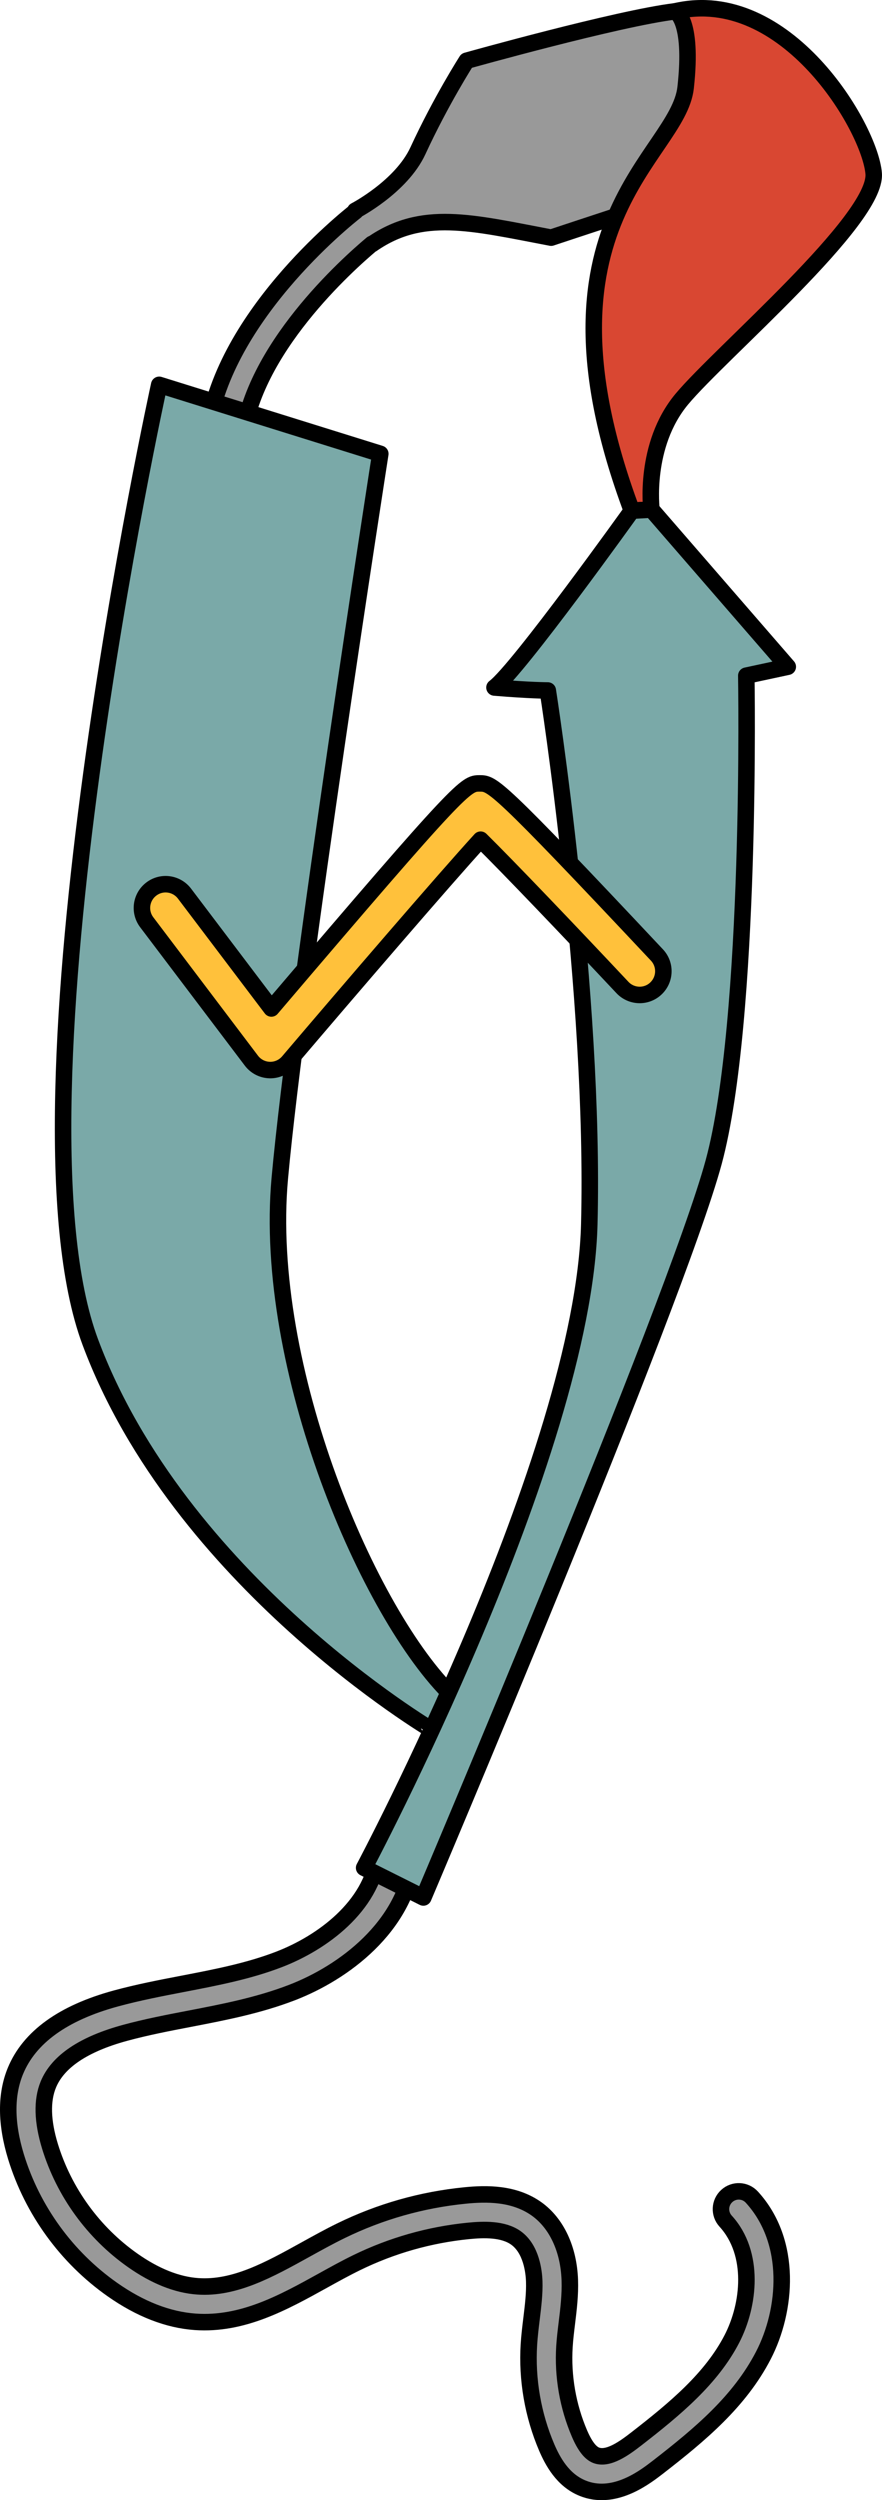
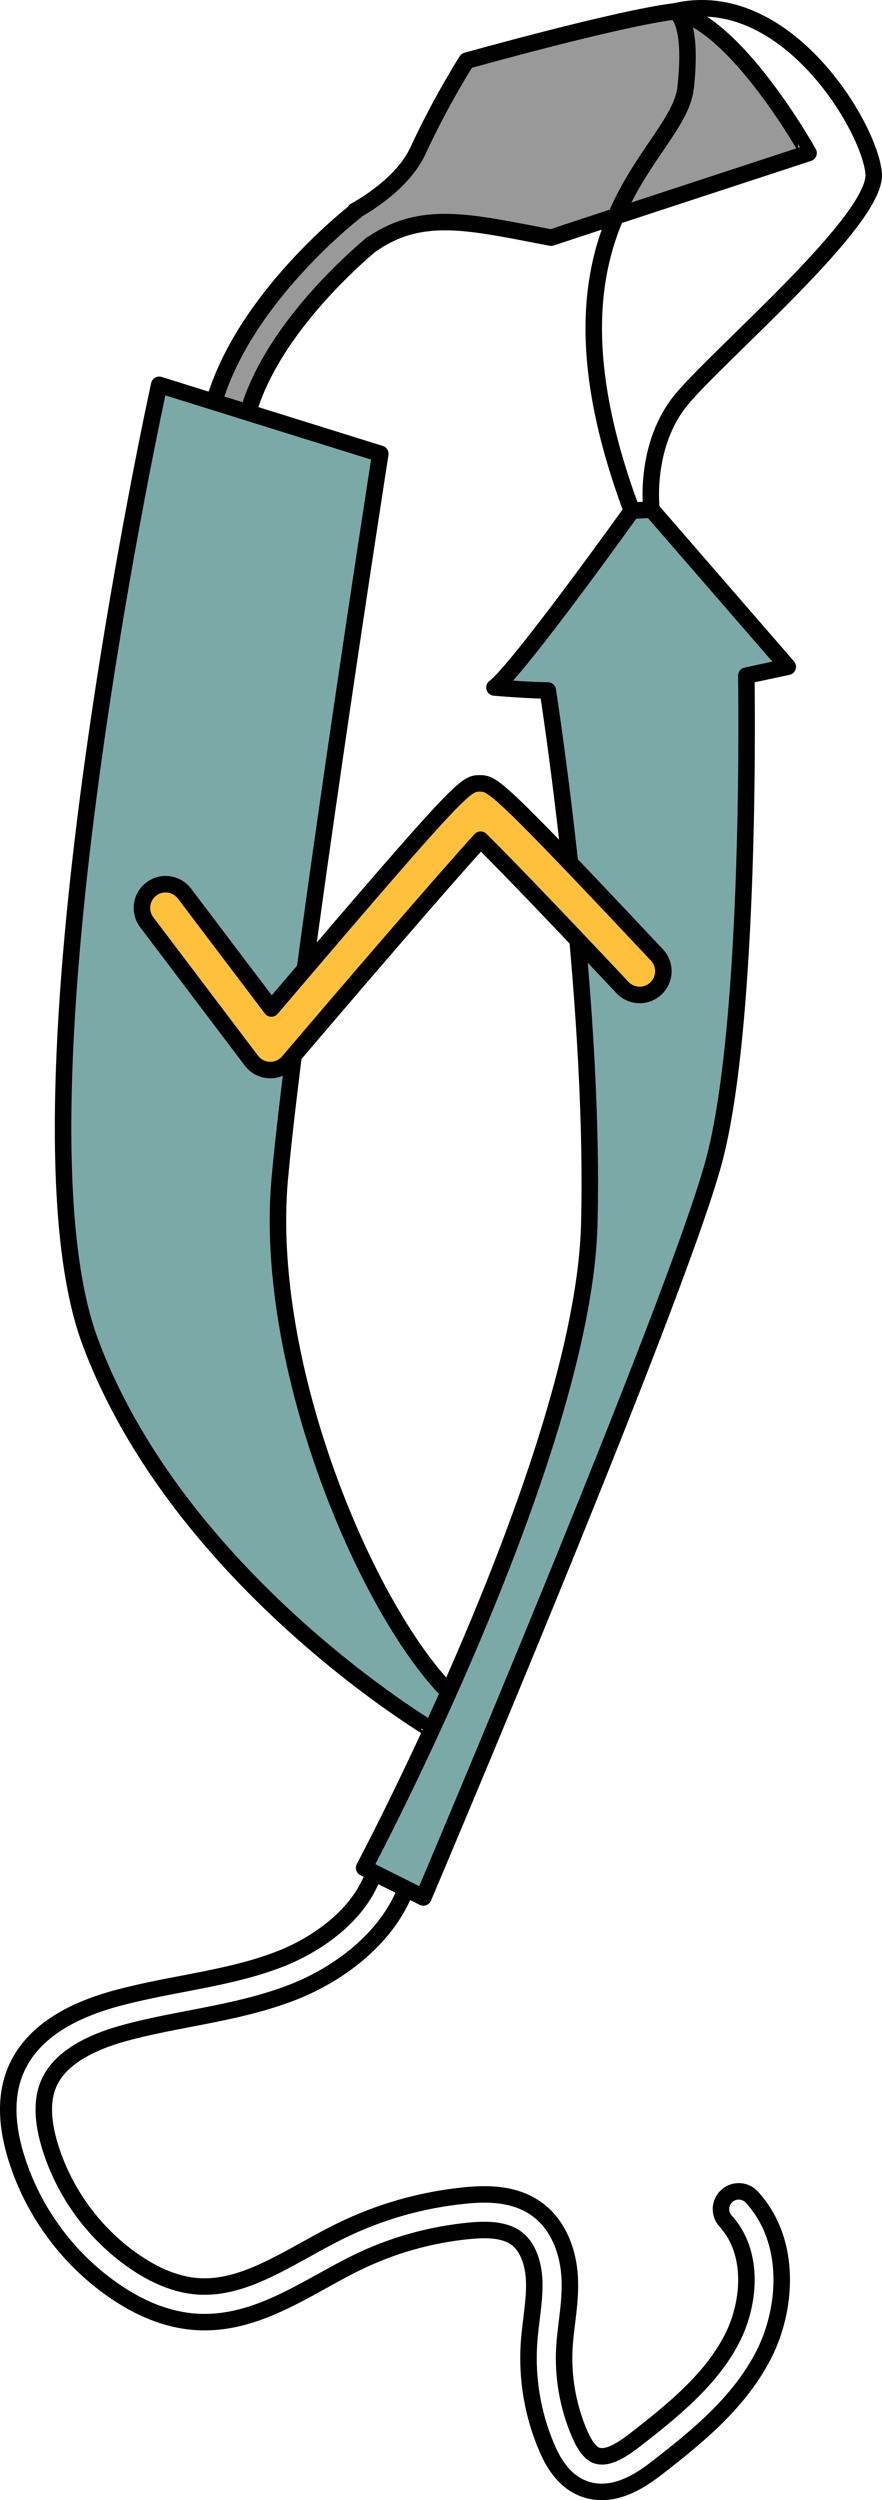
<svg xmlns="http://www.w3.org/2000/svg" version="1.1" id="Layer_1" x="0px" y="0px" width="53.498px" height="151.494px" viewBox="0 0 53.498 151.494" enable-background="new 0 0 53.498 151.494" xml:space="preserve">
  <g>
    <path fill="#999999" d="M40.954,0.687c-3.474,0.419-12.65,2.992-12.65,2.992s-1.555,2.424-2.954,5.454   c-1.01,2.188-3.805,3.635-3.805,3.635s0.015,0.023,0.022,0.035c-0.568,0.443-8.254,6.56-9,13.648   c-0.062,0.592,0.368,1.123,0.96,1.186c0.038,0.004,0.076,0.006,0.114,0.006c0.545,0,1.012-0.411,1.071-0.965   c0.577-5.481,6.335-10.634,7.848-11.901c0,0.005,0.004,0.013,0.004,0.018c3.03-2.097,5.972-1.326,10.866-0.394   c2.797-0.932,15.614-5.127,15.614-5.127S44.702,1.475,40.954,0.687z" />
    <path fill="none" stroke="#000000" stroke-linecap="round" stroke-linejoin="round" stroke-miterlimit="10" d="M40.954,0.687   c-3.474,0.419-12.65,2.992-12.65,2.992s-1.555,2.424-2.954,5.454c-1.01,2.188-3.805,3.635-3.805,3.635s0.015,0.023,0.022,0.035   c-0.568,0.443-8.254,6.56-9,13.648c-0.062,0.592,0.368,1.123,0.96,1.186c0.038,0.004,0.076,0.006,0.114,0.006   c0.545,0,1.012-0.411,1.071-0.965c0.577-5.481,6.335-10.634,7.848-11.901c0,0.005,0.004,0.013,0.004,0.018   c3.03-2.097,5.972-1.326,10.866-0.394c2.797-0.932,15.614-5.127,15.614-5.127S44.702,1.475,40.954,0.687z" />
    <path fill="#7AA9A8" d="M9.656,23.318l13.412,4.18c0,0-5.051,32.397-6.096,43.893s5.4,26.475,10.451,31.352   c-0.871,1.568-1.219,2.09-1.219,2.09S10.875,95.776,5.476,81.32S9.656,23.318,9.656,23.318z" />
    <path fill="none" stroke="#000000" stroke-linecap="round" stroke-linejoin="round" stroke-miterlimit="10" d="M9.656,23.318   l13.412,4.18c0,0-5.051,32.397-6.096,43.893s5.4,26.475,10.451,31.352c-0.871,1.568-1.219,2.09-1.219,2.09   S10.875,95.776,5.476,81.32S9.656,23.318,9.656,23.318z" />
-     <path fill="#999999" d="M35.698,150.891c-0.118-0.032-0.237-0.071-0.356-0.119c-1.216-0.491-1.827-1.648-2.183-2.475   c-0.837-1.959-1.209-4.115-1.078-6.238c0.034-0.522,0.096-1.042,0.16-1.562c0.096-0.789,0.188-1.534,0.163-2.263   c-0.019-0.566-0.165-1.955-1.112-2.631c-0.774-0.552-1.949-0.516-2.885-0.423c-2.365,0.236-4.646,0.885-6.782,1.928   c-0.684,0.334-1.363,0.71-2.044,1.087c-2.392,1.324-4.866,2.692-7.732,2.494c-1.658-0.116-3.355-0.775-5.04-1.961   c-2.769-1.946-4.843-4.802-5.838-8.039c-0.615-2.008-0.628-3.756-0.038-5.194c0.842-2.05,2.894-3.53,6.098-4.401   c1.346-0.366,2.724-0.631,4.057-0.887c2.05-0.395,3.987-0.768,5.834-1.478c2.63-1.012,5.589-3.199,6.01-6.302   c0.081-0.589,0.623-1.003,1.214-0.923c0.602,0.085,1.003,0.624,0.923,1.214c-0.547,4.035-4.167,6.791-7.372,8.024   c-2.027,0.779-4.149,1.188-6.202,1.583c-1.293,0.248-2.629,0.506-3.899,0.851c-2.523,0.685-4.094,1.741-4.667,3.139   c-0.396,0.964-0.361,2.224,0.104,3.741c0.855,2.782,2.636,5.235,5.016,6.908c1.36,0.956,2.686,1.485,3.949,1.573   c2.23,0.155,4.324-1.003,6.54-2.229c0.713-0.394,1.424-0.788,2.142-1.138c2.365-1.156,4.892-1.874,7.515-2.136   c1.313-0.132,2.99-0.156,4.353,0.814c1.215,0.869,1.949,2.44,2.014,4.311c0.03,0.897-0.075,1.762-0.178,2.599   c-0.058,0.478-0.118,0.955-0.147,1.435c-0.111,1.788,0.203,3.605,0.908,5.254c0.32,0.747,0.649,1.18,1.006,1.324   c0.732,0.293,1.722-0.428,2.437-0.982c2.347-1.82,4.556-3.652,5.803-6.06c1.071-2.069,1.41-5.185-0.377-7.141   c-0.403-0.439-0.373-1.121,0.068-1.523c0.438-0.402,1.12-0.372,1.522,0.068c2.487,2.719,2.106,6.875,0.701,9.587   c-1.447,2.797-3.85,4.8-6.395,6.773C39.164,150.068,37.487,151.369,35.698,150.891z" />
    <path fill="none" stroke="#000000" stroke-linecap="round" stroke-linejoin="round" stroke-miterlimit="10" d="M35.698,150.891   c-0.118-0.032-0.237-0.071-0.356-0.119c-1.216-0.491-1.827-1.648-2.183-2.475c-0.837-1.959-1.209-4.115-1.078-6.238   c0.034-0.522,0.096-1.042,0.16-1.562c0.096-0.789,0.188-1.534,0.163-2.263c-0.019-0.566-0.165-1.955-1.112-2.631   c-0.774-0.552-1.949-0.516-2.885-0.423c-2.365,0.236-4.646,0.885-6.782,1.928c-0.684,0.334-1.363,0.71-2.044,1.087   c-2.392,1.324-4.866,2.692-7.732,2.494c-1.658-0.116-3.355-0.775-5.04-1.961c-2.769-1.946-4.843-4.802-5.838-8.039   c-0.615-2.008-0.628-3.756-0.038-5.194c0.842-2.05,2.894-3.53,6.098-4.401c1.346-0.366,2.724-0.631,4.057-0.887   c2.05-0.395,3.987-0.768,5.834-1.478c2.63-1.012,5.589-3.199,6.01-6.302c0.081-0.589,0.623-1.003,1.214-0.923   c0.602,0.085,1.003,0.624,0.923,1.214c-0.547,4.035-4.167,6.791-7.372,8.024c-2.027,0.779-4.149,1.188-6.202,1.583   c-1.293,0.248-2.629,0.506-3.899,0.851c-2.523,0.685-4.094,1.741-4.667,3.139c-0.396,0.964-0.361,2.224,0.104,3.741   c0.855,2.782,2.636,5.235,5.016,6.908c1.36,0.956,2.686,1.485,3.949,1.573c2.23,0.155,4.324-1.003,6.54-2.229   c0.713-0.394,1.424-0.788,2.142-1.138c2.365-1.156,4.892-1.874,7.515-2.136c1.313-0.132,2.99-0.156,4.353,0.814   c1.215,0.869,1.949,2.44,2.014,4.311c0.03,0.897-0.075,1.762-0.178,2.599c-0.058,0.478-0.118,0.955-0.147,1.435   c-0.111,1.788,0.203,3.605,0.908,5.254c0.32,0.747,0.649,1.18,1.006,1.324c0.732,0.293,1.722-0.428,2.437-0.982   c2.347-1.82,4.556-3.652,5.803-6.06c1.071-2.069,1.41-5.185-0.377-7.141c-0.403-0.439-0.373-1.121,0.068-1.523   c0.438-0.402,1.12-0.372,1.522,0.068c2.487,2.719,2.106,6.875,0.701,9.587c-1.447,2.797-3.85,4.8-6.395,6.773   C39.164,150.068,37.487,151.369,35.698,150.891z" />
-     <path id="changecolor_10_" fill="#D94732" d="M40.954,0.687c0,0,1.099,0.429,0.633,4.623c-0.466,4.195-9.788,8.157-3.263,25.635   l1.192-0.069c0,0-0.493-3.893,1.838-6.689c2.33-2.797,11.872-10.88,11.639-13.677S47.662-0.87,40.954,0.687z" />
    <path fill="none" stroke="#000000" stroke-linecap="round" stroke-linejoin="round" stroke-miterlimit="10" d="M40.954,0.687   c0,0,1.099,0.429,0.633,4.623c-0.466,4.195-9.788,8.157-3.263,25.635l1.192-0.069c0,0-0.493-3.893,1.838-6.689   c2.33-2.797,11.872-10.88,11.639-13.677S47.662-0.87,40.954,0.687z" />
    <path fill="#7AA9A8" d="M38.324,30.946c0,0-6.895,9.635-8.332,10.713c2.156,0.18,3.235,0.18,3.235,0.18s2.875,18.329,2.516,32.346   c-0.359,14.016-13.657,38.994-13.657,38.994l3.594,1.797c0,0,15.274-35.94,17.61-44.565s1.977-29.47,1.977-29.47l2.516-0.539   l-8.266-9.524L38.324,30.946z" />
    <path fill="none" stroke="#000000" stroke-linecap="round" stroke-linejoin="round" stroke-miterlimit="10" d="M38.324,30.946   c0,0-6.895,9.635-8.332,10.713c2.156,0.18,3.235,0.18,3.235,0.18s2.875,18.329,2.516,32.346   c-0.359,14.016-13.657,38.994-13.657,38.994l3.594,1.797c0,0,15.274-35.94,17.61-44.565s1.977-29.47,1.977-29.47l2.516-0.539   l-8.266-9.524L38.324,30.946z" />
    <path fill="#FFC13B" stroke="#000000" stroke-linecap="round" stroke-linejoin="round" stroke-miterlimit="10" d="M16.395,64.84   c-0.014,0-0.028,0-0.041-0.001c-0.437-0.013-0.842-0.222-1.105-0.569l-6.348-8.386c-0.48-0.633-0.355-1.534,0.278-2.014   c0.633-0.482,1.534-0.354,2.013,0.279l5.269,6.959c11.62-13.639,11.794-13.639,12.634-13.639c0.774,0,0.981,0,10.751,10.397   c0.545,0.578,0.515,1.488-0.063,2.031c-0.574,0.545-1.488,0.517-2.031-0.063c-3.274-3.484-6.942-7.319-8.6-8.954   c-2.173,2.377-7.95,9.094-11.661,13.454C17.216,64.655,16.816,64.84,16.395,64.84z" />
  </g>
</svg>